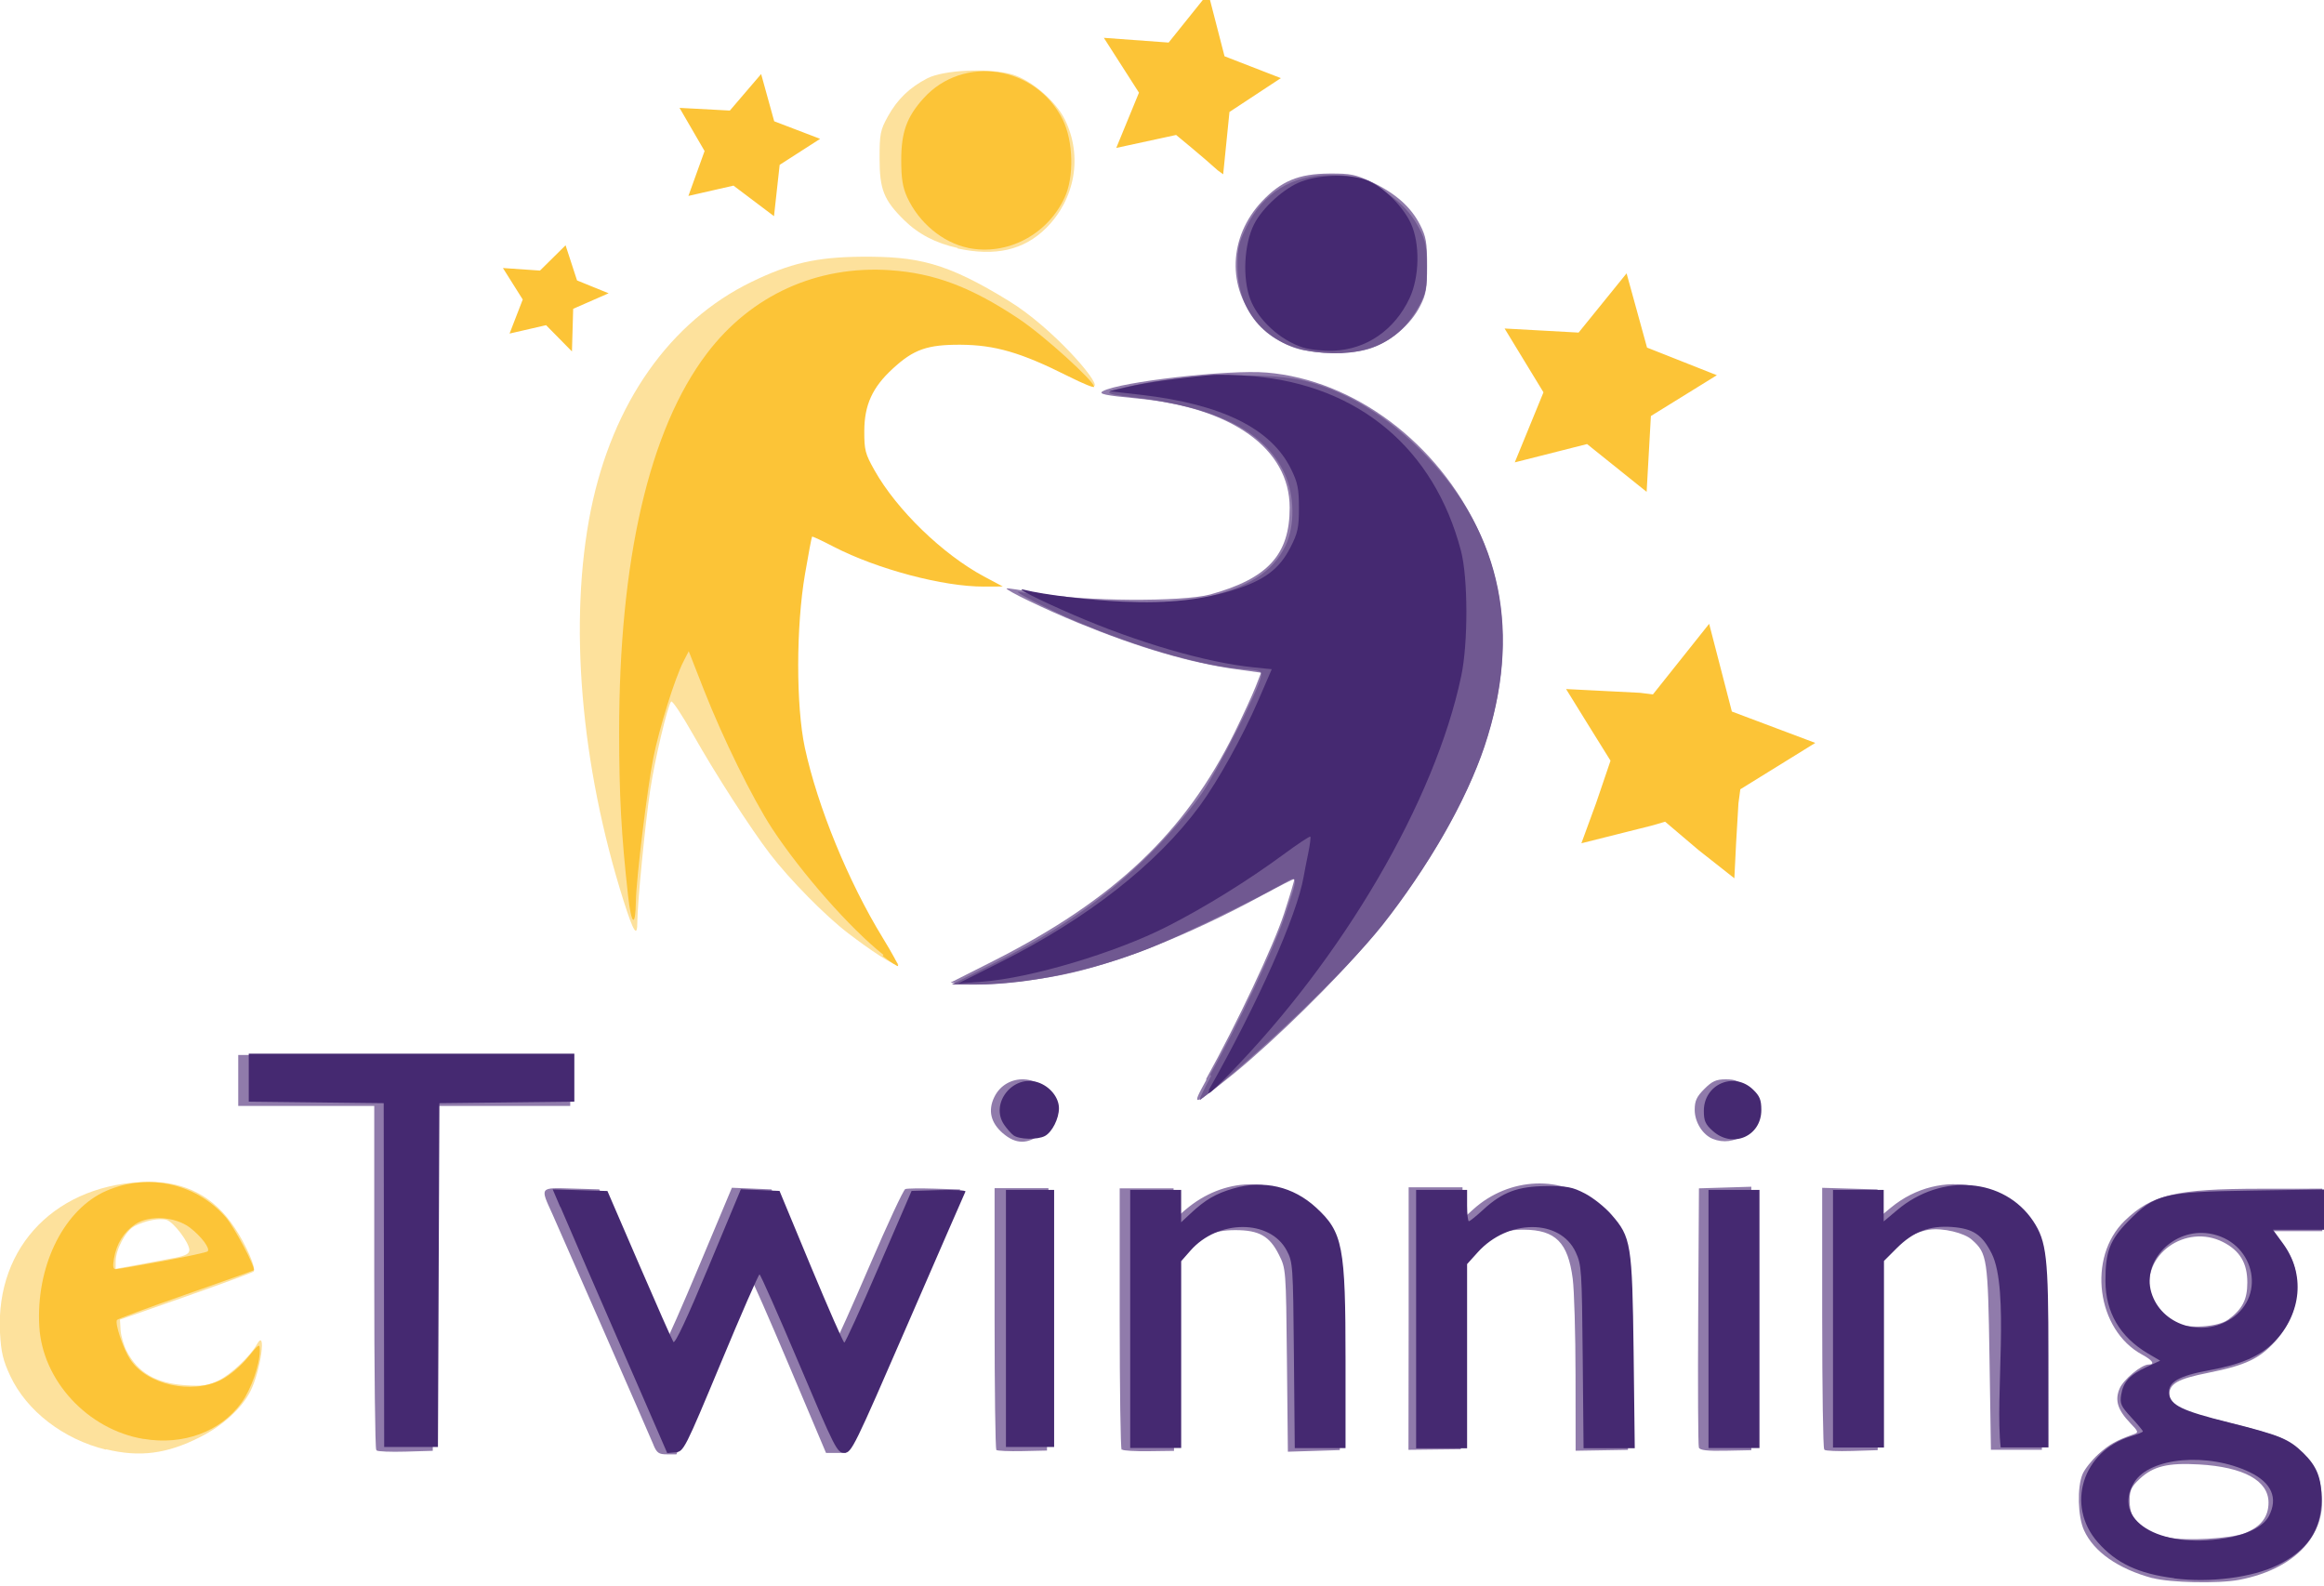
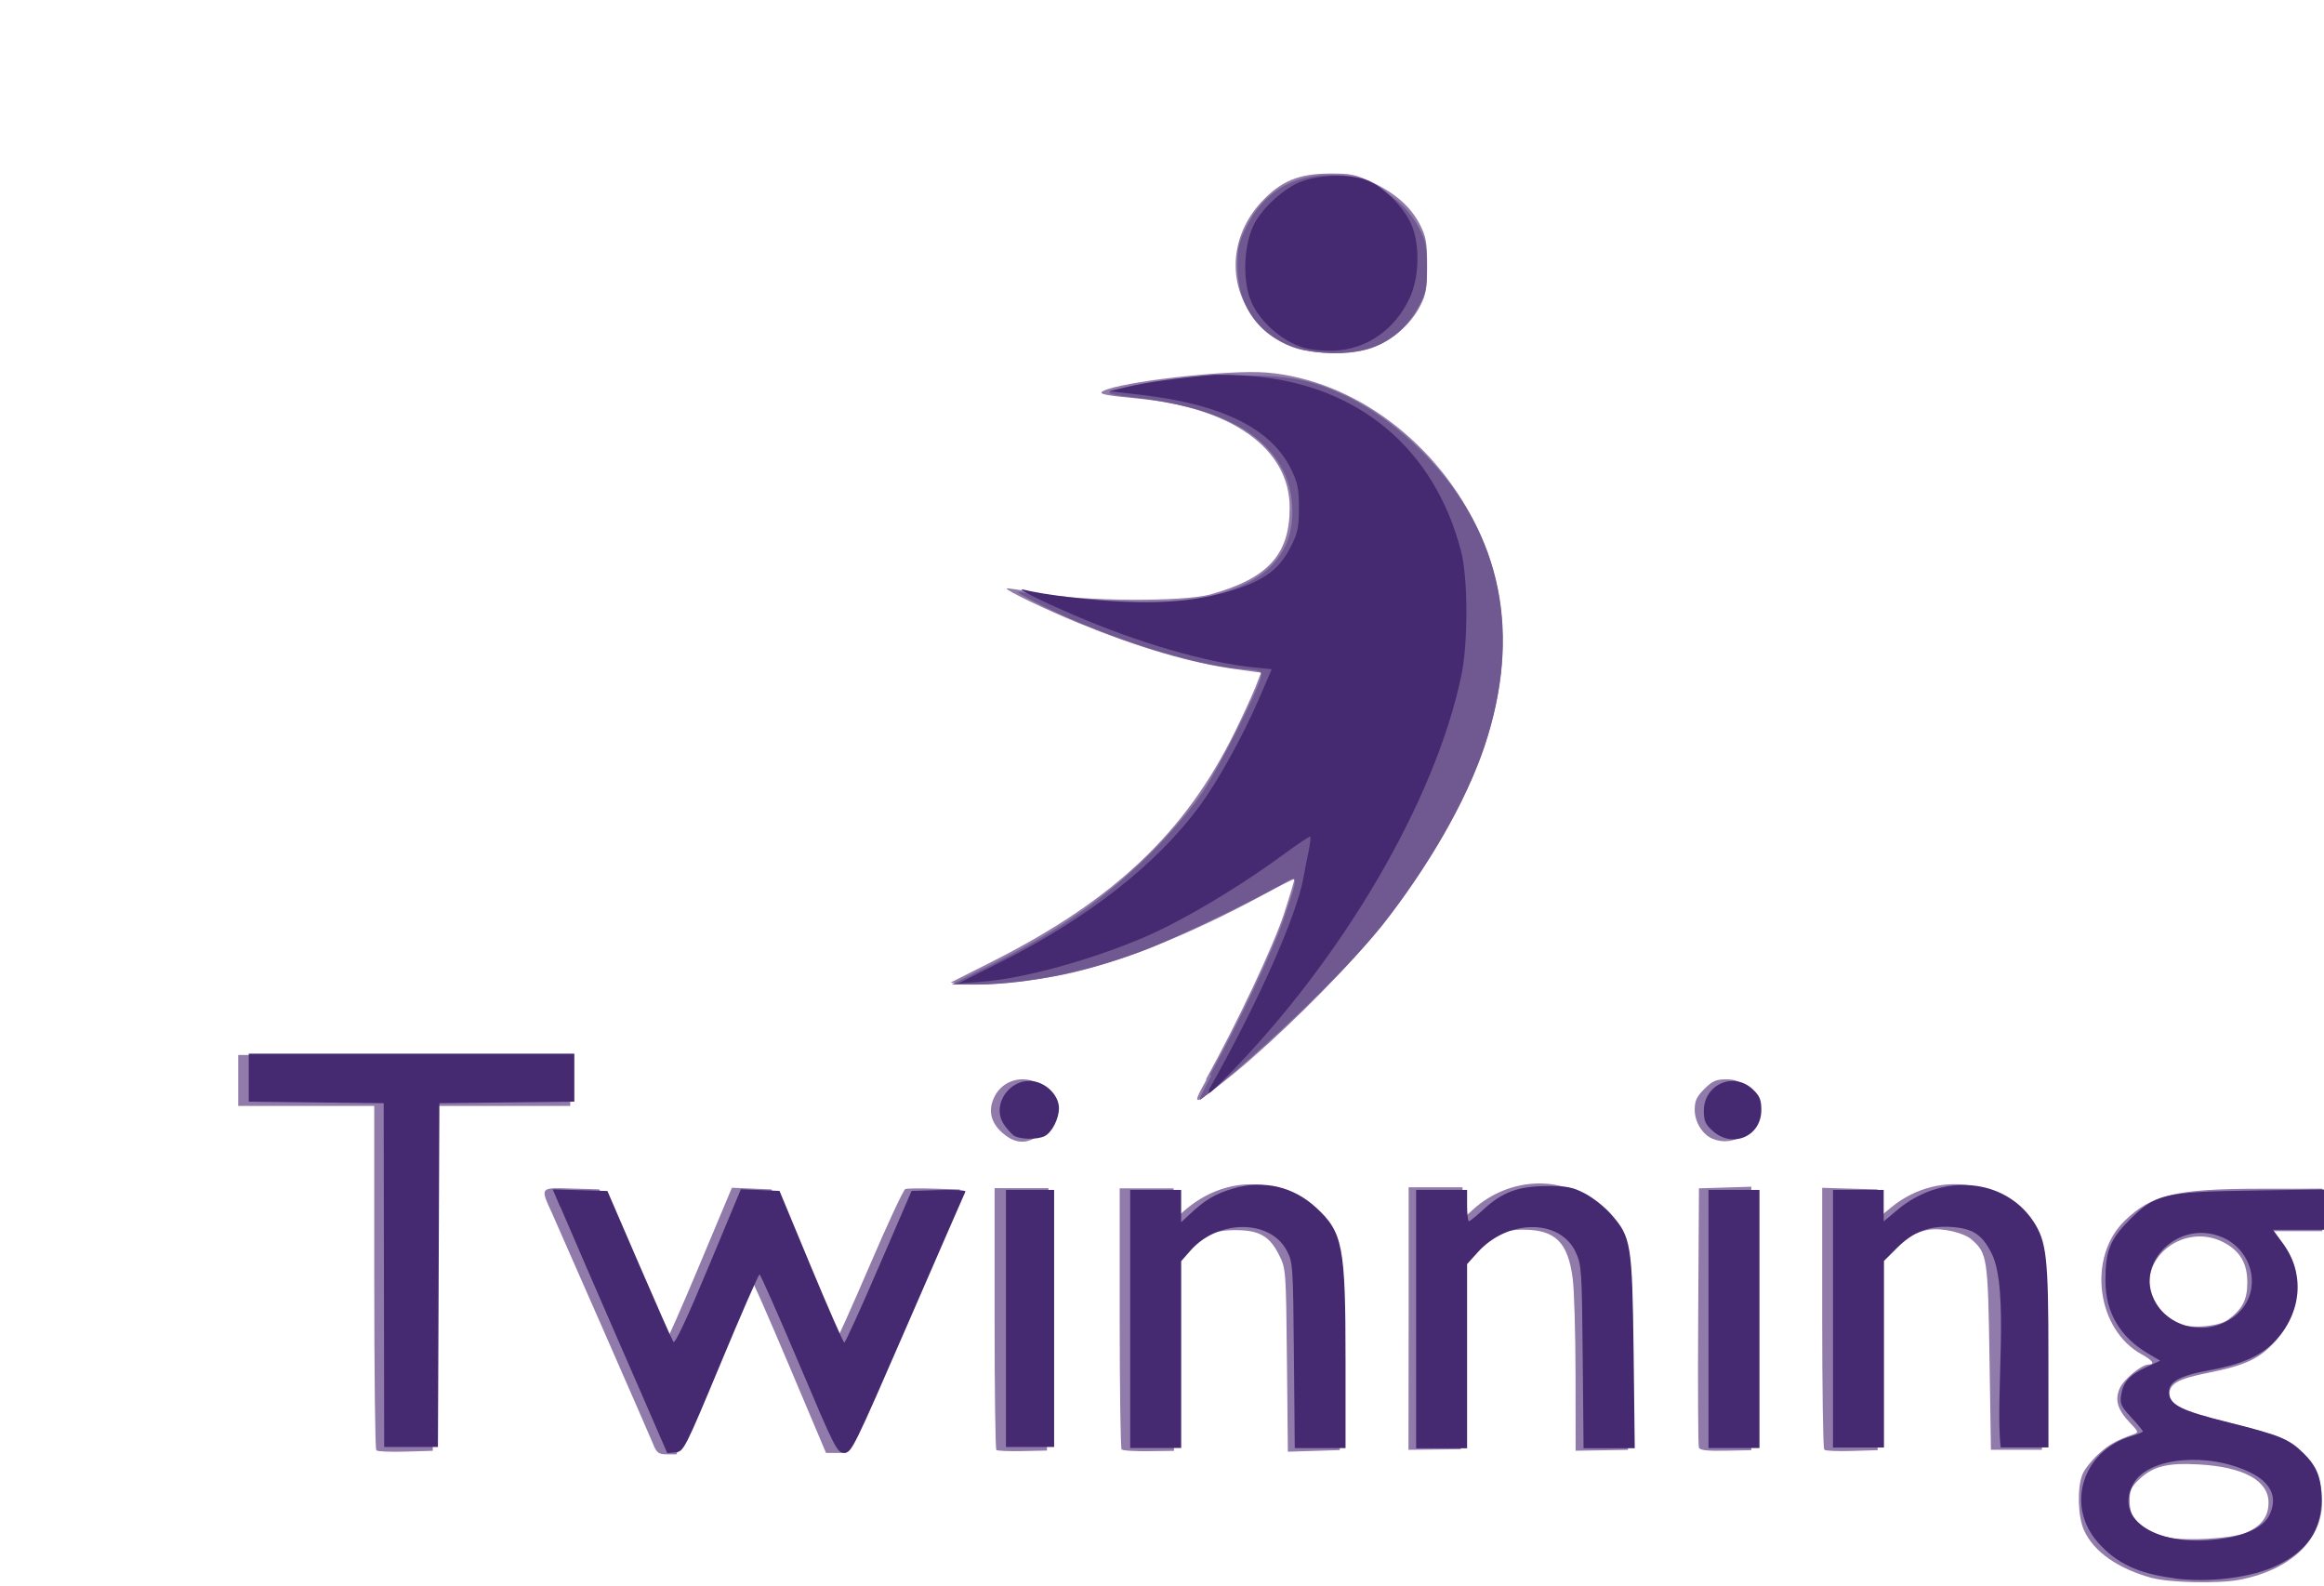
<svg xmlns="http://www.w3.org/2000/svg" width="800" height="546" version="1.1" viewBox="0 0 217 148">
  <g transform="translate(-254 -142)">
    <g transform="translate(237 11.3)" stroke-width=".265">
-       <path d="m26.9 266c-3.97-0.96-7.41-3.61-8.94-6.88-0.678-1.45-0.865-2.23-0.959-4.03-0.428-8.16 5.39-14 13.9-14.1 3.44-8e-3 6.08 1.39 7.98 4.24 1.12 1.67 2.07 3.87 1.8 4.14-0.09 0.09-2.93 1.14-6.32 2.33l-6.16 2.16 0.058 0.968c0.032 0.532 0.288 1.42 0.57 1.97 1.04 2.02 2.75 3.01 5.5 3.19 1.57 0.102 2.1 0.025 3.09-0.453 1.13-0.549 2.94-2.25 3.55-3.34 0.953-1.7 0.39 2.43-0.597 4.37-0.801 1.58-2.58 3.2-4.68 4.26-3.12 1.58-5.64 1.9-8.79 1.14zm6.39-17.9c1.05-0.208 1.39-0.389 1.39-0.745 0-0.664-1.45-2.59-2.11-2.8-0.653-0.207-1.97 0.044-3.01 0.576-0.816 0.417-1.75 2.16-1.76 3.29l-0.006 0.696 2.05-0.374c1.13-0.206 2.68-0.497 3.44-0.648zm67.6-27.4c-0.321 0.256-2.8-1.47-4.7-2.92-2.12-1.62-5.45-5-7.29-7.4-1.81-2.36-5.13-7.51-7.21-11.2-1.01-1.78-1.91-3.14-2.02-3.03-0.335 0.369-1.53 5.42-1.96 8.28-0.466 3.11-1.2 10.6-1.2 12.3 0 1.51-0.343 0.987-1.28-1.96-4.02-12.7-5.15-26.1-3.06-36.5 2.03-10 7.39-17.6 15-21.3 3.59-1.74 6.05-2.31 10.2-2.35 5.29-0.043 7.96 0.51 13.9 4.17 3.97 2.45 8.35 7.47 7.93 7.89l-17.7-8.31-13.4 24 6 29zm5.52-66.9c-2.03-0.442-3.66-1.29-5-2.61-1.89-1.87-2.28-2.85-2.28-5.76-7.94e-4 -2.29 0.069-2.64 0.779-3.92 0.876-1.58 2.01-2.68 3.66-3.54 1.52-0.795 5.8-0.996 7.94-0.374 1.78 0.518 4.1 2.51 4.94 4.25 1.65 3.4 0.946 7.38-1.77 10.1-2.08 2.06-4.74 2.67-8.27 1.9z" fill="#fde19c" />
-       <path d="m30.4 265c-5.21-0.87-9.44-5.45-9.73-10.5-0.317-5.47 2.12-10.6 5.9-12.5 3.95-1.91 8.64-0.979 11.5 2.29 0.809 0.922 2.84 4.78 2.62 4.96-0.055 0.045-2.93 1.07-6.39 2.28-3.46 1.21-6.33 2.27-6.38 2.36-0.203 0.352 0.587 2.71 1.24 3.69 1.57 2.38 5.76 3.3 8.53 1.88 0.761-0.392 1.78-1.26 2.44-2.06 1.07-1.31 1.13-1.35 1.13-0.666 0 1.32-0.816 3.65-1.71 4.88-1.97 2.72-5.44 4-9.14 3.38zm1.79-16.6c2.22-0.412 4.11-0.824 4.2-0.915 0.26-0.26-0.591-1.4-1.65-2.21-1.38-1.05-3.81-1.2-5.12-0.315-1.07 0.724-1.74 1.81-1.98 3.2-0.127 0.726-0.082 0.992 0.169 0.99 0.188-1e-3 2.16-0.339 4.38-0.751zm67.3-28.6c-3.12-2.47-7.65-7.62-10.4-11.8-1.83-2.81-4.58-8.4-6.35-12.9l-1.43-3.65-0.484 0.944c-0.807 1.57-2.26 6.2-2.82 9-0.556 2.76-1.6 11.3-1.63 13.4-0.04 2.53-0.423 2.25-0.733-0.538-0.63-5.66-0.827-9.28-0.831-15.2-0.011-16.1 2.8-28.3 8.19-35.4 4.13-5.46 10.3-8.24 17.1-7.78 4.15 0.282 7.55 1.56 12 4.52 2.41 1.6 7.06 5.85 7.06 6.36 0 0.133-0.917-0.229-2.48-1.01-4.36-2.19-6.79-2.89-9.99-2.91-3.12-0.015-4.39 0.436-6.35 2.25-1.88 1.73-2.63 3.37-2.64 5.79-0.006 1.8 0.083 2.14 0.963 3.7 2.08 3.69 6.35 7.82 10.2 9.89l1.77 0.943-1.77 8e-3c-3.78 0.016-9.94-1.62-14-3.71-1.08-0.564-2-0.993-2.04-0.952-0.04 0.04-0.337 1.61-0.66 3.5-0.839 4.9-0.846 12.3-0.015 16.2 1.2 5.53 4.05 12.5 7.3 17.8 0.833 1.36 1.47 2.53 1.41 2.59-0.059 0.059-0.706-0.365-1.44-0.942zm76.1-9.79-3.11-2.64-1.25 0.363-6.57 1.65 1.37-3.74 1.35-3.97-2.14-3.44-2.01-3.25 6.9 0.351 1.21 0.149 5.25-6.59 2.12 8.19 7.79 2.93-7 4.33-0.175 1.3-0.217 3.68-0.165 3.33zm-10.4-37.9-6.75 1.71 2.68-6.54-3.63-5.96 6.91 0.382 4.48-5.53 1.91 6.93 6.52 2.58-6.16 3.81-0.397 7.08zm-97.2-11.1-3.41 0.784 1.23-3.18-1.85-2.94 3.46 0.238 2.39-2.36 1.07 3.28 2.95 1.2-3.31 1.45-0.115 3.98zm39.4-7.22c-2.37-0.492-4.6-2.35-5.69-4.74-0.416-0.916-0.548-1.74-0.548-3.45 0-2.61 0.516-4.04 2.09-5.78 3.71-4.1 10.5-3.04 13 2.02 0.978 2 1.06 5.32 0.178 7.23-1.61 3.51-5.4 5.48-9.05 4.72zm-21.9-5.81-4.21 0.961 1.51-4.19-2.34-4.03 4.7 0.251 2.92-3.41 1.22 4.41 4.29 1.64-3.78 2.43-0.529 4.79zm45.2-1.44c-1.25-1.14-3.87-3.29-3.87-3.29l-5.59 1.21 2.12-5.16-3.28-5.12 6.05 0.442 3.7-4.61 1.52 5.89 5.26 2.04-4.8 3.16-0.587 5.82-0.53-0.386z" fill="#fcc437" />
      <path d="m218 278c-3.21-0.863-5.5-2.46-6.41-4.48-0.58-1.27-0.651-4.01-0.137-5.23 0.196-0.468 0.864-1.31 1.48-1.87 1.01-0.914 1.67-1.28 3.3-1.86 0.468-0.166 0.444-0.245-0.314-1.03-1.18-1.23-1.47-2.13-1.01-3.22 0.36-0.861 2.05-2.26 2.73-2.26 0.616 0 0.346-0.403-0.618-0.922-4.26-2.3-5.15-9.09-1.63-12.5 2.54-2.46 4.79-2.98 12.7-2.99l5.75-5e-3v3.97h-4.82l0.854 0.973c1.15 1.31 1.58 2.44 1.58 4.13 0 1.99-0.652 3.68-2.01 5.18-1.46 1.62-2.77 2.24-6.22 2.93-2.93 0.588-3.68 1.02-3.68 2.11 0 1.02 0.937 1.45 5.45 2.53 2.17 0.518 4.44 1.18 5.04 1.48 1.45 0.699 3.15 2.57 3.51 3.85 1.26 4.54-1.73 8.28-7.48 9.37-1.92 0.364-6.44 0.268-8.08-0.172zm8.64-4.22c1.48-0.594 2.18-1.51 2.18-2.84 0-2.05-2.32-3.32-6.48-3.56-2.91-0.169-4.29 0.168-5.55 1.35-0.798 0.753-0.937 1.06-0.937 2.05 0 1.86 1.05 2.88 3.53 3.41 1.68 0.36 5.95 0.121 7.26-0.407zm-1.61-19.9c1.36-1.01 1.81-1.88 1.81-3.5 0-1.8-0.696-2.96-2.26-3.76-3.5-1.78-7.68 1.22-6.77 4.86 0.23 0.915 1.44 2.28 2.4 2.72 1.17 0.532 3.92 0.343 4.82-0.332zm-147 11.7c-0.704-1.68-8.7-19.9-9.46-21.6-1.15-2.51-1.19-2.45 1.81-2.36l2.58 0.076 3.04 7.07c1.67 3.89 3.11 7.07 3.19 7.08 0.082 4e-3 1.5-3.21 3.15-7.15l3-7.15 3.7 0.154 2.93 7.08c1.61 3.89 2.99 7.08 3.07 7.08 0.073 1e-3 1.49-3.16 3.16-7.04 1.66-3.87 3.16-7.09 3.33-7.15 0.167-0.064 1.39-0.082 2.72-0.04l2.41 0.077-10.7 24.6h-1.83l-3.44-8.14c-1.89-4.47-3.5-8.13-3.57-8.13-0.075 4e-3 -1.67 3.69-3.55 8.2l-3.41 8.2h-0.887c-0.75 0-0.942-0.132-1.25-0.86zm-25.9 0.428c-0.102-0.102-0.185-7.37-0.185-16.1v-16h-12.7v-4.76h31v4.76h-12.7l-0.068 16.1-0.068 16.1-2.53 0.075c-1.39 0.041-2.61-8e-3 -2.71-0.11zm57.9-0.024c-0.089-0.089-0.162-5.62-0.162-12.3v-12.1h5.03l-0.138 24.5-2.29 0.051c-1.26 0.028-2.36-0.021-2.45-0.11zm11.7 0.018c-0.099-0.099-0.18-5.64-0.18-12.3v-12.1h5.03v2.95l1.1-0.945c3.59-3.07 8.32-3.18 11.6-0.276 2.58 2.32 3.01 4.59 2.9 15.3l-0.077 7.41-4.85 0.152-0.088-8.54c-0.088-8.5-0.092-8.55-0.75-9.86-0.872-1.74-1.85-2.29-4.07-2.29-2.06 0-3.35 0.577-4.75 2.13l-0.974 1.08v17.4l-2.33 0.031c-1.28 0.017-2.41-0.05-2.51-0.149zm26.8-12.2v-12.3h5.03v2.97l1-0.907c3.36-3.04 8.37-3.24 11.5-0.454 2.65 2.33 3.15 4.95 3.03 15.9l-0.079 7.01-4.89 0.08-8e-3 -7.05c-4e-3 -3.88-0.122-7.93-0.262-9.01-0.441-3.39-1.6-4.56-4.57-4.58-1.98-0.011-3.26 0.551-4.75 2.08l-0.988 1.02-0.14 17.4-4.89 0.055zm27.1 12c-0.073-0.189-0.101-5.7-0.063-12.3l0.069-11.9 4.89-0.152v24.6l-2.38 0.048c-1.75 0.035-2.42-0.043-2.52-0.296zm11.7 0.15c-0.102-0.102-0.186-5.65-0.186-12.3v-12.1l5.16 0.151 0.132 1.26 0.132 1.26 0.98-0.81c4.68-3.87 11.4-2.45 13.5 2.87 0.585 1.46 0.602 1.76 0.607 10.6l5e-3 9.13h-4.76l-0.133-8.6c-0.144-9.27-0.213-9.74-1.63-11-0.715-0.658-2.74-1.14-4.02-0.947-1.23 0.182-2.88 1.04-3.75 1.95l-0.778 0.811-0.132 8.91-0.132 8.91-2.39 0.075c-1.32 0.042-2.48-8e-3 -2.58-0.11zm-76.7-29.5c-1.12-0.98-1.39-2.11-0.8-3.35 1.13-2.37 4.56-2.19 5.38 0.282 0.402 1.22 0.122 2.12-0.956 3.06-1.22 1.07-2.41 1.07-3.62 5e-3zm66.3 0.532c-0.952-0.385-1.69-1.57-1.69-2.71 0-0.84 0.179-1.23 0.9-1.95 0.737-0.737 1.1-0.9 2.01-0.9 0.911 0 1.27 0.162 2.01 0.9 0.642 0.642 0.9 1.14 0.9 1.73 0 2.24-2.12 3.74-4.13 2.93zm-47.3-5.61c2.87-5.17 6.28-12.4 7.26-15.4 0.57-1.75 1-3.21 0.965-3.25-0.039-0.039-1.43 0.667-3.09 1.57-6.71 3.64-13.5 6.35-18.6 7.38-3.11 0.634-7.79 1.06-9.33 0.857l-1.07-0.144 4-2.02c11.3-5.72 17.9-12 22.5-21.3 0.786-1.6 1.67-3.52 1.96-4.26l0.528-1.35-2.3-0.318c-4.29-0.594-9.09-2-14.8-4.34-3.07-1.26-6.82-3.07-6.66-3.21 0.051-0.044 1.4 0.162 3 0.457 4.06 0.748 13.4 0.814 16 0.112 5.39-1.49 7.43-3.72 7.43-8.11-5.3e-4 -5.51-5.4-9.37-14.3-10.2-2.93-0.275-3.61-0.419-3.15-0.673 1.56-0.874 11.8-2.04 15.3-1.74 8.15 0.679 16 6.57 19.8 14.8 5.05 11 1.5 24.1-10.3 38.3-3.12 3.72-8.65 9.13-12.5 12.3-4.01 3.22-4.07 3.24-2.64 0.656zm9.21-68c-1.7-0.336-3.08-1.16-4.4-2.62-2.89-3.22-2.73-7.99 0.39-11.3 1.81-1.91 3.43-2.58 6.3-2.6 1.99-0.013 2.45 0.082 4 0.816 2.18 1.03 3.63 2.32 4.47 3.98 0.558 1.09 0.653 1.64 0.653 3.79 0 2.16-0.093 2.7-0.659 3.8-0.846 1.66-2.58 3.18-4.41 3.86-1.52 0.57-4.23 0.682-6.35 0.262z" fill="#907bab" />
      <path d="m130 231c2.68-4.86 5.82-11.5 6.89-14.6 1.37-4.02 1.37-4.1-0.05-3.27-2.53 1.47-9.94 5.05-12.7 6.13-5.27 2.06-11.3 3.31-15.9 3.31l-2.37 2e-3 3.82-1.92c6.54-3.29 11.1-6.52 15.5-11.1 1.46-1.51 3.33-3.76 4.15-5 1.49-2.25 5.06-9.29 5.37-10.6 0.163-0.685 0.158-0.687-1.91-0.848-4.31-0.336-12.3-2.86-18.2-5.77-1.75-0.856-2.87-1.5-2.5-1.43 6.13 1.13 13.6 1.39 17.1 0.607 4.33-0.975 6.62-2.41 7.83-4.91 0.893-1.85 0.858-4.69-0.083-6.73-1.82-3.94-6.34-6.22-14.1-7.12-3.07-0.357-3.06-0.479 0.143-1.15 4.47-0.937 12-1.19 15.3-0.508 4.09 0.843 8.35 3.39 11.9 7.14 7.05 7.35 8.92 16.6 5.43 27.1-1.68 5.03-5.35 11.4-9.54 16.7-3.49 4.38-11.6 12.1-17 16.3-0.206 0.157 0.249-0.845 1.01-2.23zm9.79-67.5c-4.45-0.547-7.21-3.59-7.24-7.95-8e-3 -1.73 0.106-2.23 0.852-3.75 1.54-3.12 4.22-4.79 7.72-4.81 1.71-0.011 2.25 0.108 3.84 0.856 2.19 1.03 3.62 2.33 4.57 4.15 0.584 1.12 0.694 1.67 0.703 3.57 9e-3 1.94-0.086 2.43-0.692 3.57-1.87 3.52-5.06 4.95-9.77 4.37z" fill="#705891" />
      <path d="m220 278c-3.34-0.423-5.4-1.4-7.12-3.35-3.03-3.44-1.42-8.54 3.11-9.9 0.604-0.181 1.1-0.386 1.1-0.456 0-0.07-0.49-0.658-1.09-1.31-0.961-1.04-1.07-1.29-0.937-2.11 0.195-1.2 0.795-1.86 2.37-2.59l1.27-0.593-1.14-0.67c-2.61-1.54-3.96-3.84-3.97-6.76-0.011-2.74 0.408-3.84 2.13-5.59 2.5-2.54 3.29-2.74 11.5-2.86l6.81-0.102v1.88 1.88h-2.4-2.4l0.937 1.28c2.09 2.85 1.76 6.52-0.824 9.19-1.28 1.32-3.1 2.11-6.07 2.65-2.82 0.508-3.87 1.11-3.74 2.17 0.131 1.09 1.17 1.6 5.58 2.7 4.77 1.2 5.6 1.53 6.95 2.85 1.28 1.25 1.71 2.34 1.7 4.36-0.01 2.81-1.31 4.75-4.1 6.11-2.37 1.16-6.31 1.67-9.66 1.24zm4.73-3.72c2.13-0.346 3.61-1.1 4.13-2.09 0.867-1.68 0.245-3.1-1.78-4.08-3.9-1.88-9.35-1.41-10.8 0.941-2.13 3.49 2.28 6.23 8.42 5.23zm0.598-20.5c3.39-2.24 2.09-7.3-2.04-7.96-3.3-0.528-6.3 2.52-5.41 5.5 0.904 3.02 4.71 4.27 7.45 2.45zm-156-10.4-0.72-1.68 5.11 0.151 2.97 6.88c1.63 3.78 3.07 7.03 3.19 7.21 0.143 0.217 1.29-2.23 3.26-6.96l3.04-7.29 3.61 0.152 2.94 7.08c1.62 3.89 3.02 7.08 3.11 7.08 0.089 0 1.54-3.18 3.22-7.08l3.06-7.08 2.57-0.076c1.42-0.042 2.52 0.018 2.46 0.132-0.063 0.115-2.47 5.66-5.36 12.3-5.04 11.6-5.27 12.1-5.95 12.1-0.677 0-0.857-0.355-4.23-8.33-1.94-4.58-3.6-8.33-3.69-8.33-0.089 0-1.72 3.72-3.61 8.27-3.36 8.06-3.47 8.27-4.23 8.34l-0.776 0.069c-3.31-7.66-6.68-15.3-9.98-23zm-16.5-9.73-12.6-0.142v-2.24-2.24h15.2 15.2v2.24 2.24l-12.6 0.142-0.136 32.1h-2.51-2.51zm58.1 20.1v-12h2.25 2.25v12 12h-2.25-2.25zm11.6-12h2.38 2.38v1.51 1.51l0.86-0.804c1.39-1.3 2.36-1.87 4.02-2.35 2.84-0.824 5.58-0.189 7.73 1.79 2.49 2.3 2.74 3.58 2.74 14.3v8.15h-2.37-2.37l-0.08-8.67c-0.077-8.42-0.097-8.7-0.678-9.79-1.56-2.92-6.42-2.91-8.99 0.03l-0.858 0.977v8.72 8.72h-2.38-2.38c5e-5 -8.03 5e-5 -16.1 5e-5 -24.1zm26.7 0h2.38 2.38v1.46c0 0.8 0.076 1.46 0.169 1.46 0.093 0 0.692-0.482 1.33-1.07 1.79-1.65 3.25-2.19 5.91-2.21 1.93-8e-3 2.44 0.091 3.6 0.695 0.746 0.387 1.85 1.26 2.45 1.95 1.86 2.12 1.96 2.74 2.09 12.9l0.106 8.93h-2.39-2.39l-0.08-8.53c-0.076-8.1-0.109-8.6-0.653-9.77-1.45-3.13-6.32-3.13-9.15 9e-3l-0.992 1.1v8.6 8.6h-2.38-2.38c0-8.03-2e-5 -16.1-2e-5 -24.1zm27.3 0h2.38 2.38v24.1h-2.38-2.38v-24.1zm11.6 0h2.38 2.38v1.47 1.47l1.26-1.06c4.14-3.49 9.99-3.02 12.7 1.03 1.25 1.9 1.42 3.34 1.42 12.6l4e-3 8.53h-2.23-2.23c-0.544-4.7 0.854-14.7-0.839-18.1-0.893-1.77-1.74-2.33-3.71-2.48-2.09-0.151-3.61 0.431-5.16 1.98l-1.19 1.19v8.71 8.71h-2.38-2.38c1.8e-4 -8.03 1.7e-4 -16.1 1.7e-4 -24.1zm-76.5-5.1c-0.225-0.177-0.612-0.617-0.86-0.976-1.37-1.98 0.81-4.74 3.14-3.97 1.12 0.37 1.97 1.41 1.97 2.42 0 0.966-0.639 2.23-1.31 2.59-0.69 0.369-2.43 0.33-2.94-0.067zm65.3-0.406c-0.69-0.616-0.834-0.941-0.834-1.88 0-2.48 2.81-3.7 4.59-1.99 0.629 0.602 0.777 0.966 0.777 1.91 0 2.46-2.68 3.62-4.53 1.96zm-47.1-3.75c4.66-8.24 8.28-16.4 8.9-20 0.073-0.426 0.266-1.42 0.429-2.2 0.163-0.786 0.249-1.48 0.192-1.53-0.058-0.058-1.2 0.697-2.53 1.68-3.32 2.44-7.29 4.9-10.8 6.69-4.86 2.48-12.8 4.84-17.3 5.17l-2.25 0.167 3.97-2c8.14-4.09 14.6-9.16 18.6-14.6 1.71-2.34 3.97-6.42 5.44-9.8l1.27-2.94-1.74-0.178c-4.39-0.451-10.8-2.31-16.8-4.91-3.16-1.36-5.55-2.57-4.63-2.34 1.89 0.475 6.1 0.983 9.26 1.12 4.34 0.186 7.52-0.166 10.6-1.17 2.7-0.894 4.04-1.92 5.05-3.89 0.691-1.35 0.796-1.84 0.796-3.69 0-1.8-0.115-2.37-0.741-3.64-1.86-3.78-6.46-6.05-14-6.92l-2.96-0.34 1.85-0.428c1.73-0.399 4.58-0.802 7.65-1.08 0.716-0.065 2.48-0.015 3.93 0.11 9.86 0.856 16.9 6.76 19.4 16.3 0.665 2.52 0.677 8.63 0.023 11.7-2.44 11.6-11 26.3-21.8 37.3-1.58 1.61-2.06 1.99-1.68 1.33zm8.83-69.4c-2.14-0.693-4.19-2.58-4.92-4.52-0.741-1.97-0.575-5.15 0.366-7 0.796-1.56 2.82-3.38 4.42-3.98 1.88-0.705 4.82-0.715 6.34-0.022 1.45 0.66 3.18 2.42 3.88 3.95 0.858 1.88 0.802 4.98-0.125 6.96-1.39 2.97-4.02 4.79-7.1 4.91-0.954 0.038-2.23-0.096-2.86-0.301z" fill="#452971" />
    </g>
  </g>
</svg>